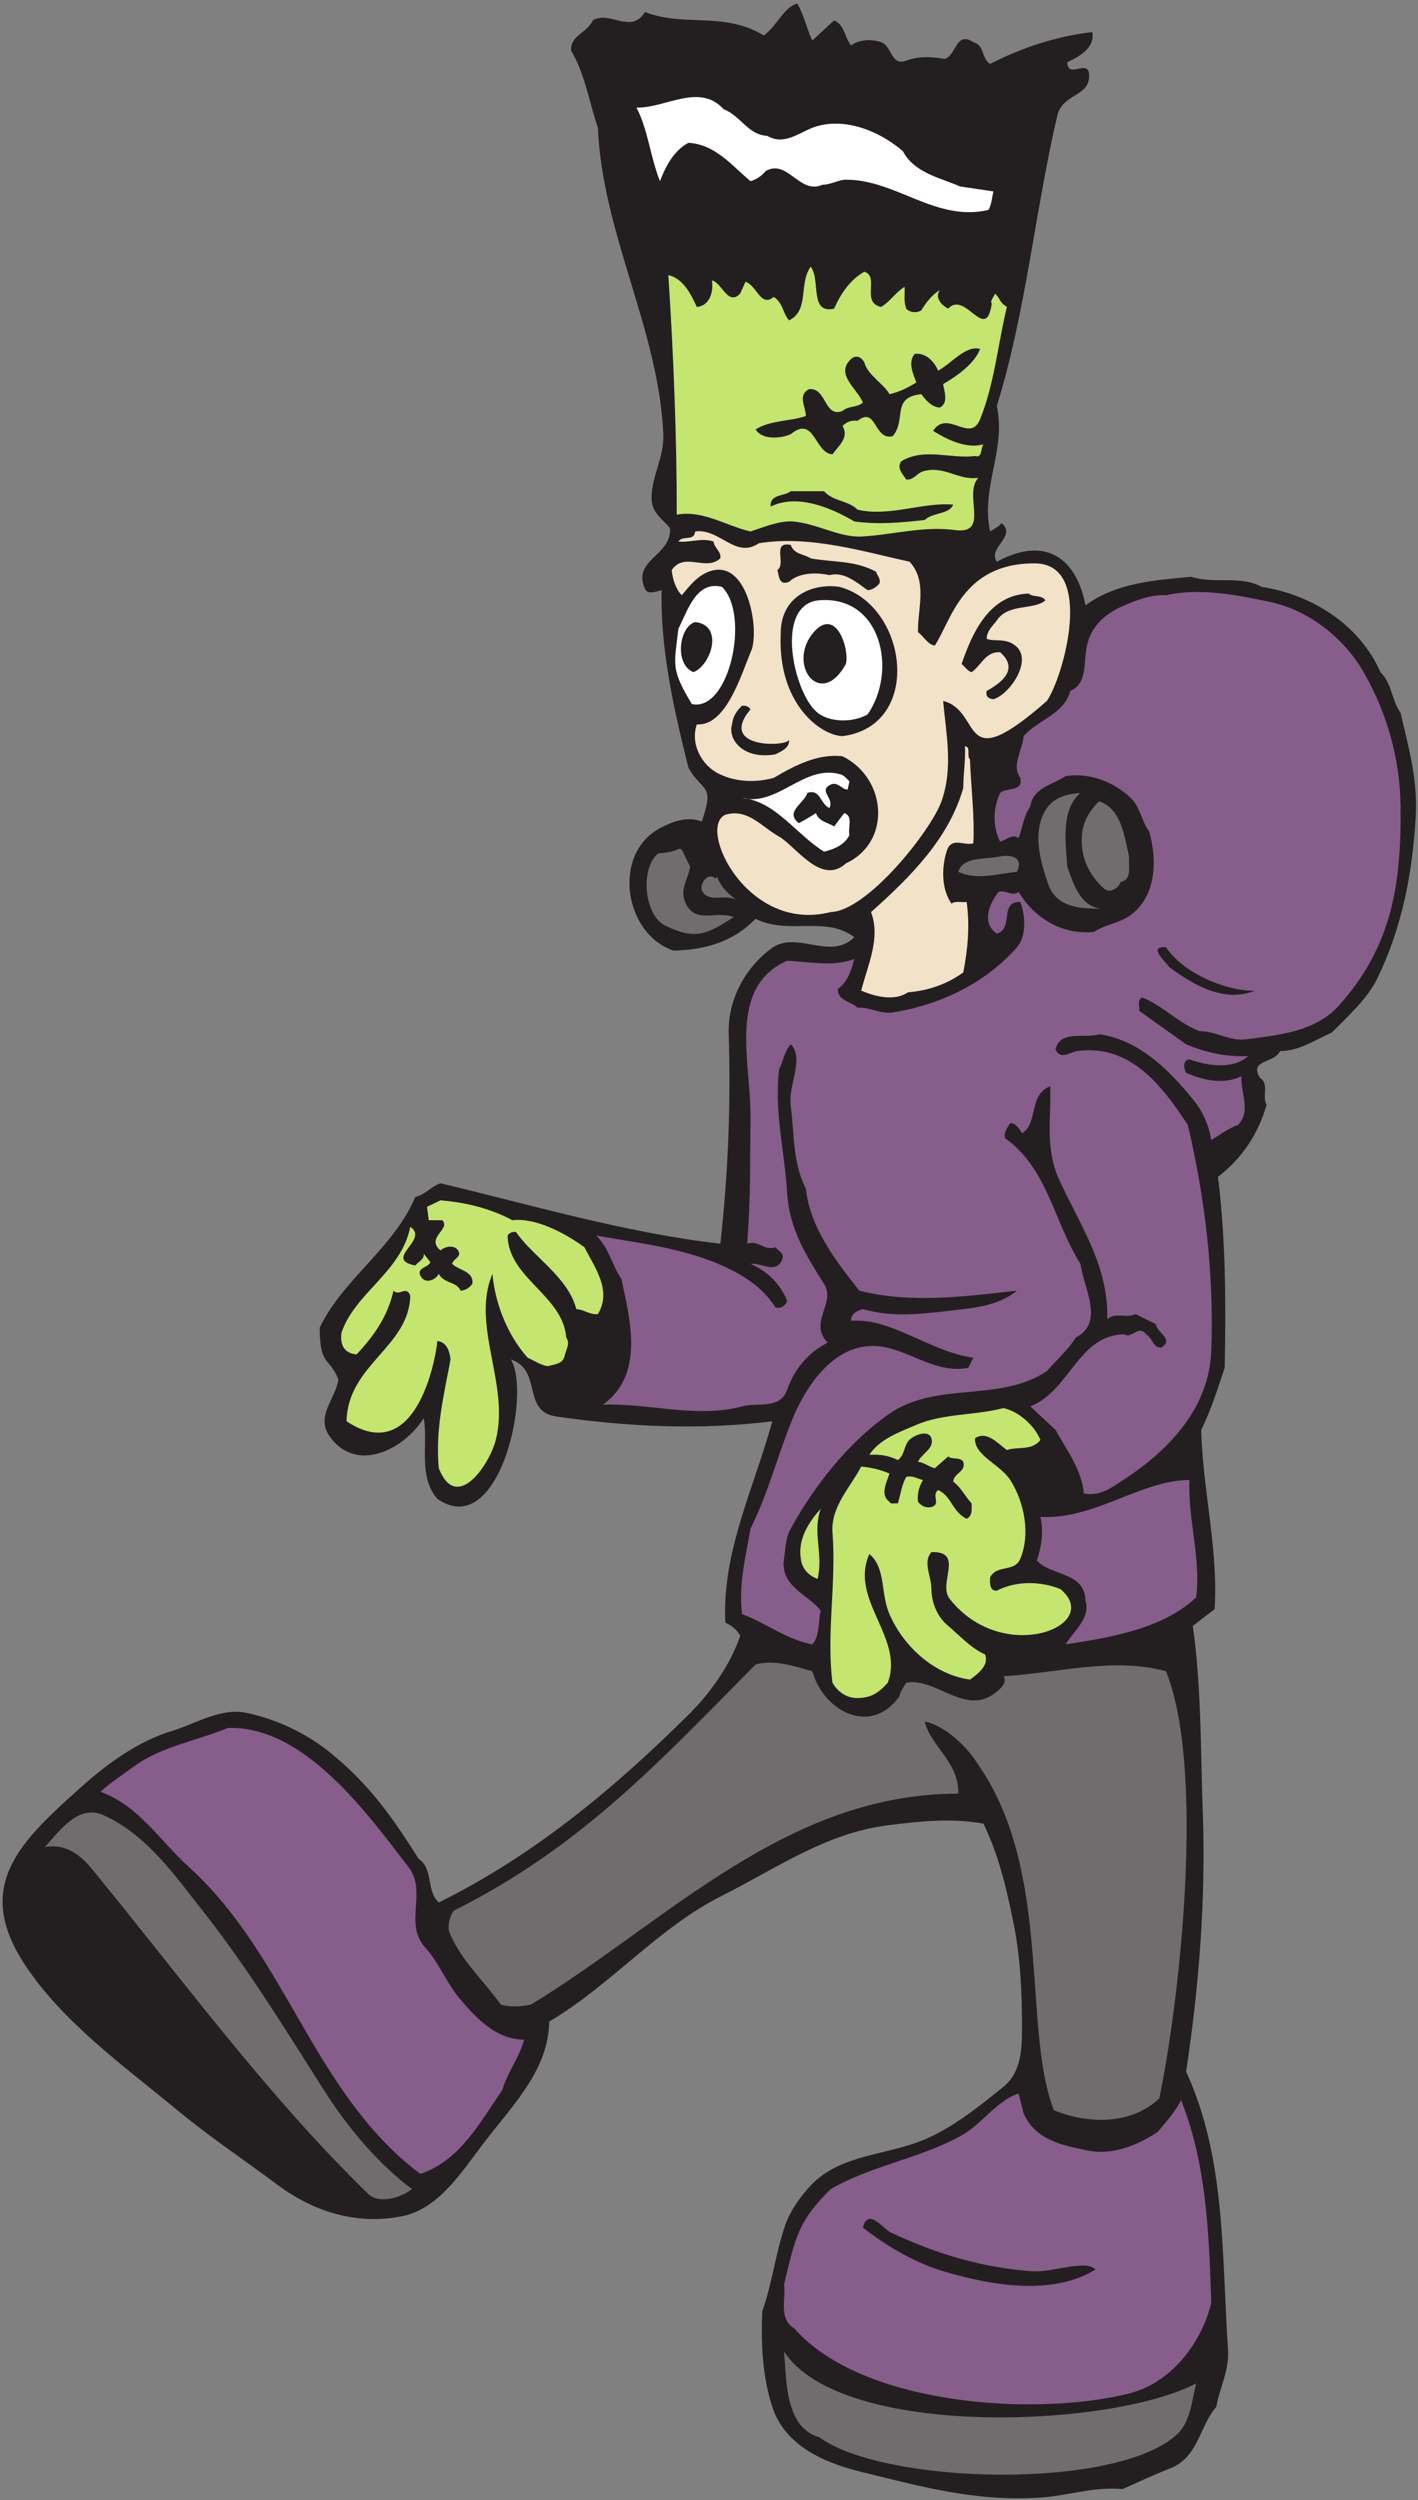
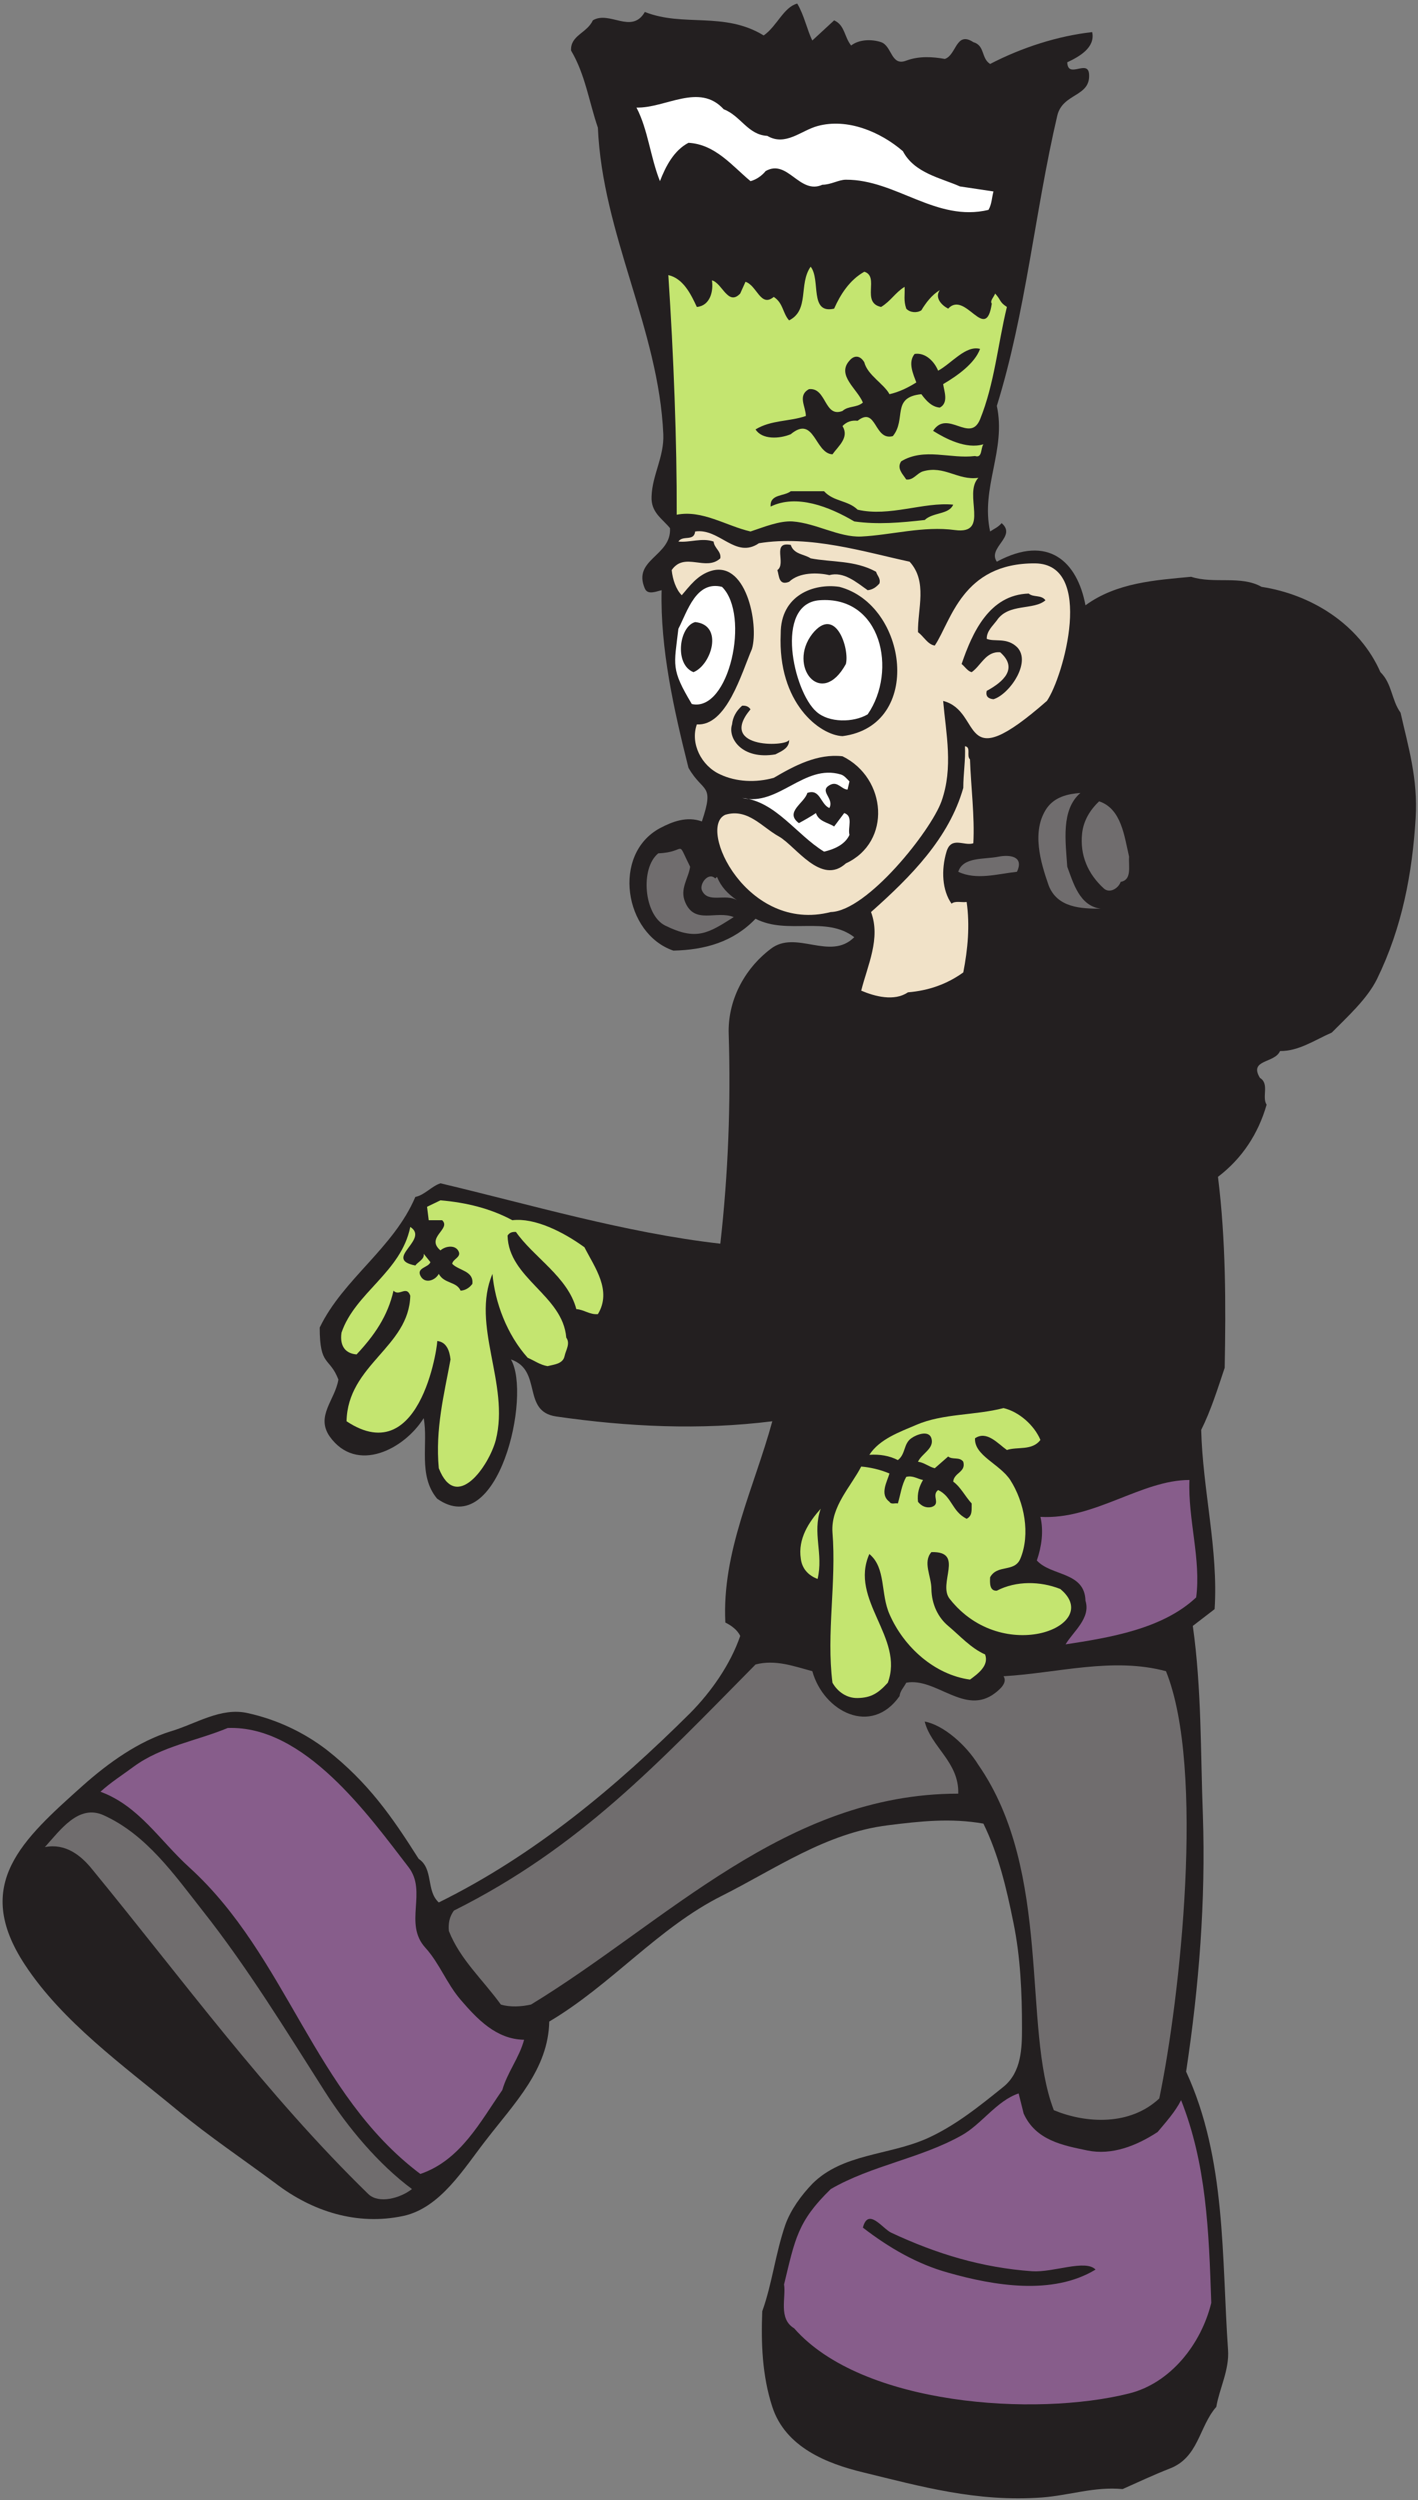
<svg xmlns="http://www.w3.org/2000/svg" viewBox="0 0 568 1001.333" height="1001.333" width="568" xml:space="preserve" id="svg2" version="1.1">
  <rect x="0" y="0" width="568" height="1001.333" fill="#808080" stroke="none" />
  <defs id="defs6" />
  <g transform="matrix(1.333,0,0,-1.333,0,1001.333)" id="g10">
    <g transform="scale(0.1)" id="g12">
      <path id="path14" style="fill:#231f20;fill-opacity:1;fill-rule:evenodd;stroke:none" d="m 2395.68,7501.12 c 20.88,-34.56 30.24,-81.36 45.36,-110.88 l 65.52,60.48 c 32.4,-14.4 30.24,-49.68 51.12,-75.6 23.76,18.72 61.92,19.44 90,10.08 33.12,-11.52 29.52,-73.44 75.6,-55.44 38.88,14.4 79.92,11.52 115.92,5.04 35.28,11.52 33.12,84.96 85.68,50.4 35.28,-10.08 23.04,-48.24 50.4,-65.52 95.76,49.68 203.76,84.24 306.72,95.76 10.08,-46.8 -39.6,-74.16 -74.88,-90.72 1.44,-51.12 61.92,10.08 65.52,-35.28 5.04,-69.84 -79.92,-56.16 -95.76,-126 -66.96,-286.56 -93.6,-588.24 -181.44,-871.2 28.8,-132.48 -48.96,-244.8 -20.16,-377.28 11.52,7.92 24.48,12.96 34.56,25.2 46.8,-40.32 -43.2,-73.44 -14.4,-115.92 154.8,83.52 241.92,0 266.4,-131.04 93.6,68.4 210.24,75.6 317.52,85.68 69.12,-22.32 149.04,5.04 211.68,-30.24 149.76,-23.04 293.76,-112.32 357.12,-256.32 35.28,-34.56 33.12,-84.24 60.48,-121.68 23.04,-102.24 52.56,-198 45.36,-316.8 -10.08,-165.6 -40.32,-328.32 -115.92,-483.12 -29.52,-60.48 -91.44,-115.92 -136.08,-161.28 -51.12,-22.32 -99.36,-56.16 -155.52,-55.44 -15.84,-37.44 -94.32,-24.48 -60.48,-80.64 29.52,-18 5.04,-56.88 20.16,-80.64 -25.2,-87.84 -74.16,-162 -146.16,-216.72 23.76,-190.8 23.76,-383.04 20.16,-573.84 -20.88,-61.92 -41.04,-127.44 -70.56,-186.48 4.32,-179.28 51.84,-360 40.32,-538.56 l -65.52,-50.4 c 26.64,-189.36 23.04,-378 30.24,-568.8 8.64,-256.32 -11.52,-514.08 -50.4,-770.4 120.96,-262.08 106.56,-557.282 126,-835.918 4.32,-60.481 -25.92,-115.922 -35.28,-171.364 C 3602.4,220.48 3602.4,127.602 3513.84,94.481 3466.32,75.762 3420.24,54.16 3373.44,33.281 3288.48,41.199 3215.04,14.559 3131.52,8.078 2935.68,-6.32 2767.2,41.199 2592.96,83.68 2485.68,109.602 2360.4,158.559 2320.8,280.238 c -30.96,95.043 -33.84,192.961 -30.24,287.282 30.24,84.242 38.88,171.359 69.84,261.359 16.56,44.641 46.8,86.402 80.64,121.68 90.72,90.721 227.52,84.961 342.72,135.361 84.24,37.44 156.96,95.76 231.84,156.24 54,43.92 55.44,115.92 55.44,176.4 0,105.84 -4.32,212.4 -25.92,317.52 -20.88,103.68 -44.64,203.76 -90,296.64 -97.92,17.28 -190.08,7.2 -287.28,-5.04 -185.76,-23.04 -337.68,-131.04 -498.24,-211.68 -191.52,-95.76 -331.92,-267.12 -519.12,-378 -2.88,-144 -104.4,-244.8 -190.8,-357.12 C 1393.44,995.922 1323.6,878.559 1212.72,854.078 1071.6,823.84 937.68,868.48 829.68,950.559 731.039,1024 628.801,1092.4 533.039,1171.6 368.879,1306.96 186.719,1438 74.398,1609.36 -84,1850.56 66.481,1983.76 250.801,2148.64 c 75.597,66.96 164.879,131.04 262.078,161.28 75.601,22.32 151.203,73.44 231.84,54.72 84.961,-18.72 166.32,-56.16 236.883,-110.16 124.558,-97.92 195.838,-200.16 276.478,-327.6 45.36,-30.24 21.6,-95.76 60.48,-131.04 288.72,142.56 532.08,347.04 755.28,568.8 63.36,64.08 120.96,146.16 150.48,231.84 -7.92,18 -28.08,32.4 -44.64,40.32 -10.8,212.4 86.4,404.64 141.12,604.8 -216.72,-27.36 -435.6,-16.56 -649.44,14.4 -104.4,15.12 -40.32,138.96 -136.08,171.36 62.64,-105.84 -37.44,-548.64 -221.76,-418.32 -58.32,69.84 -25.92,164.88 -40.32,241.92 -58.32,-93.6 -201.6,-167.76 -282.239,-55.44 -43.199,61.92 15.839,109.44 25.919,171.36 -26.642,69.12 -56.161,37.44 -56.161,156.24 69.841,145.44 222.481,239.04 287.281,392.4 28.08,5.76 48.96,32.4 75.6,41.04 267.84,-63.36 555.84,-149.04 840.96,-181.44 23.76,210.24 31.68,421.2 25.2,629.28 -3.6,99.36 45.36,195.12 126,256.32 75.6,59.04 178.56,-37.44 251.28,35.28 -84.96,65.52 -200.16,5.76 -296.64,55.44 -66.96,-69.84 -151.92,-93.6 -246.96,-95.76 -147.6,50.4 -185.76,289.44 -40.32,367.92 36.72,19.44 80.64,36.72 126,20.16 38.88,115.92 3.6,84.24 -40.32,161.28 -43.92,174.96 -84.96,357.84 -80.64,533.52 -14.4,-2.88 -41.76,-15.84 -50.4,5.04 -38.16,87.84 80.64,97.2 75.6,181.44 -24.48,29.52 -57.6,47.52 -55.44,95.04 2.16,65.52 38.16,118.8 35.28,187.2 -13.68,315.36 -182.88,600.48 -196.56,920.88 -26.64,77.76 -38.16,160.56 -80.64,231.84 -2.16,46.08 47.52,51.84 65.52,90.72 49.68,30.24 116.64,-43.2 156.24,25.2 115.92,-46.08 238.32,2.16 357.12,-70.56 39.6,27.36 59.76,84.96 100.8,95.76" />
      <path id="path16" style="fill:#ffffff;fill-opacity:1;fill-rule:evenodd;stroke:none" d="m 2174.64,7183.6 c 51.12,-19.44 72.72,-77.04 131.04,-79.92 54.72,-32.4 102.24,16.56 151.2,29.52 89.28,24.48 188.64,-17.28 256.32,-75.6 34.56,-66.24 115.2,-80.64 171.36,-105.84 l 100.8,-15.12 c -5.04,-18 -5.04,-38.88 -15.12,-55.44 -157.68,-37.44 -277.92,91.44 -428.4,90.72 -21.6,0 -45.36,-15.12 -70.56,-15.12 -69.12,-30.96 -104.4,79.2 -170.64,41.04 -10.08,-12.96 -28.08,-25.92 -45.36,-30.24 -54.72,45.36 -105.84,110.88 -186.48,115.2 -43.92,-23.04 -68.4,-70.56 -85.68,-115.2 -28.8,72 -36,155.52 -70.56,221.04 87.84,-2.16 188.64,75.6 262.08,-5.04" />
      <path id="path18" style="fill:#f1e2c8;fill-opacity:1;fill-rule:evenodd;stroke:none" d="m 2914.8,5230.24 c 2.88,-83.52 14.4,-171.36 10.08,-252 -27.36,-9.36 -66.24,22.32 -80.64,-25.2 -16.56,-55.44 -12.96,-116.64 15.12,-156.24 11.52,9.36 30.24,2.88 45.36,5.04 10.08,-69.84 3.6,-141.84 -10.08,-211.68 -48.96,-35.28 -104.4,-54.72 -166.32,-59.76 -41.04,-28.08 -100.08,-12.24 -140.4,5.04 19.44,77.04 59.04,156.96 29.52,236.16 121.68,108 234.72,223.2 277.2,372.96 0,42.48 7.2,84.24 5.04,125.28 19.44,-2.88 3.6,-28.8 15.12,-39.6" />
      <path id="path20" style="fill:#ffffff;fill-opacity:1;fill-rule:evenodd;stroke:none" d="m 2552.64,5164 -5.76,-24.48 c -18,0.72 -28.8,24.48 -50.4,15.12 -39.6,-18.72 12.24,-41.04 -4.32,-70.56 -27.36,12.24 -27.36,59.04 -66.24,45.36 -7.92,-30.24 -69.84,-57.6 -25.2,-90.72 17.28,9.36 37.44,20.88 51.12,30.24 8.64,-25.92 36,-28.08 54.72,-40.32 l 30.24,40.32 c 28.08,-8.64 10.08,-43.92 15.84,-65.52 -13.68,-30.24 -48.24,-43.92 -76.32,-50.4 -83.52,51.12 -146.16,151.92 -246.24,161.28 108.72,-26.64 186.48,103.68 296.64,70.56 10.08,-2.88 17.28,-12.24 25.92,-20.88" />
      <path id="path22" style="fill:#706d6e;fill-opacity:1;fill-rule:evenodd;stroke:none" d="m 3246.72,5129.44 c -59.04,-50.4 -44.64,-146.16 -39.6,-221.76 18,-48.24 36.72,-118.08 100.8,-126 -58.32,0 -131.04,2.16 -156.96,70.56 -23.76,68.4 -52.56,162.72 -5.04,231.84 23.76,33.12 61.92,42.48 100.8,45.36" />
      <path id="path24" style="fill:#706d6e;fill-opacity:1;fill-rule:evenodd;stroke:none" d="m 3392.88,4937.92 c -2.16,-28.08 9.36,-69.84 -25.2,-75.6 -7.2,-20.16 -33.12,-35.28 -50.4,-20.16 -48.24,43.92 -72.72,100.08 -65.52,166.32 4.32,36.72 22.32,68.4 51.12,95.76 66.96,-22.32 75.6,-104.4 90,-166.32" />
      <path id="path26" style="fill:#706d6e;fill-opacity:1;fill-rule:evenodd;stroke:none" d="m 2073.84,4907.68 c -5.04,-35.28 -31.68,-66.24 -15.12,-105.84 28.8,-69.12 92.88,-24.48 146.16,-45.36 -77.04,-48.96 -112.32,-72 -206.64,-25.2 -62.64,31.68 -75.6,171.36 -20.16,216.72 88.56,3.6 52.56,46.08 95.76,-40.32" />
      <path id="path28" style="fill:#706d6e;fill-opacity:1;fill-rule:evenodd;stroke:none" d="m 3055.92,4892.56 c -59.04,-6.48 -121.68,-25.92 -176.4,0 14.4,45.36 77.76,36.72 120.96,45.36 32.4,6.48 77.76,2.16 55.44,-45.36" />
      <path id="path30" style="fill:#706d6e;fill-opacity:1;fill-rule:evenodd;stroke:none" d="m 2149.44,4872.4 5.04,5.04 c 12.96,-30.96 31.68,-50.4 60.48,-70.56 -35.28,21.6 -87.84,-10.8 -105.84,30.24 -7.92,18.72 19.44,56.16 40.32,35.28" />
      <path id="path32" style="fill:#c4e570;fill-opacity:1;fill-rule:evenodd;stroke:none" d="m 1539.6,3845.68 c 67.68,7.92 153.36,-35.28 216.72,-81.36 30.24,-59.76 83.52,-129.6 40.32,-200.88 -24.48,-2.16 -41.76,13.68 -64.8,15.12 -25.2,96.48 -128.16,155.52 -181.44,231.84 -10.8,0.72 -18.72,-1.44 -25.2,-10.8 2.88,-128.88 166.32,-179.28 176.4,-306.72 12.96,-18 -1.44,-37.44 -5.04,-55.44 -5.04,-23.76 -31.68,-25.2 -51.12,-30.24 -22.32,3.6 -39.6,16.56 -59.76,25.2 -62.64,69.84 -98.64,167.04 -105.84,252 -65.52,-154.8 52.56,-330.48 10.08,-498.96 -20.16,-77.04 -118.8,-219.6 -171.36,-84.96 -10.8,118.08 15.84,221.04 35.28,326.88 -2.88,25.2 -11.52,52.56 -40.32,55.44 5.76,18.72 -41.04,-394.56 -272.16,-241.2 3.6,170.64 187.92,222.48 191.52,377.28 -11.52,32.4 -33.12,-3.6 -50.4,15.12 -17.28,-77.04 -58.32,-135.36 -110.88,-191.52 -29.52,2.16 -51.84,20.88 -45.36,65.52 41.04,120.24 179.28,181.44 206.64,317.52 59.04,-38.16 -83.52,-96.48 15.12,-115.92 8.64,11.52 28.08,18.72 25.2,35.28 l 20.16,-25.2 c -5.04,-15.84 -41.76,-16.56 -30.24,-40.32 12.24,-25.92 43.92,-15.84 55.44,5.04 16.56,-30.24 53.28,-22.32 65.52,-50.4 13.68,0.72 25.92,7.92 35.28,20.16 5.04,39.6 -40.32,39.6 -60.48,60.48 1.44,13.68 25.92,19.44 20.16,35.28 -8.64,23.04 -40.32,18.72 -55.44,5.04 -46.08,38.88 33.12,64.08 5.04,90.72 h -40.32 l -5.04,40.32 40.32,19.44 c 77.04,-6.48 150.48,-24.48 216,-59.76" />
      <path id="path34" style="fill:#c4e570;fill-opacity:1;fill-rule:evenodd;stroke:none" d="m 3126.48,3185.44 c -25.2,-33.12 -69.12,-19.44 -100.8,-30.24 -28.08,20.16 -60.48,59.04 -95.76,35.28 -2.88,-51.84 74.16,-77.04 105.84,-125.28 42.48,-66.24 61.2,-162.72 30.24,-236.88 -18,-41.76 -69.12,-15.84 -90.72,-55.44 -0.72,-16.56 -2.16,-41.76 20.16,-40.32 58.32,30.24 131.04,28.8 190.8,5.04 132.48,-109.44 -172.08,-232.56 -331.92,-30.24 -38.16,46.08 46.08,144 -55.44,141.12 -26.64,-30.24 0,-72.72 0,-110.88 0.72,-46.08 20.16,-85.68 50.4,-110.88 36,-30.24 68.4,-66.96 110.88,-85.68 12.24,-32.4 -19.44,-56.88 -45.36,-75.6 -105.84,14.4 -198.72,97.2 -241.92,196.56 -27.36,61.92 -10.08,138.96 -60.48,180.72 -61.2,-137.52 105.84,-251.28 55.44,-386.64 -28.08,-30.96 -49.68,-45.36 -90.72,-46.08 -31.68,-0.72 -59.76,18 -75.6,46.08 -18.72,148.32 12.24,301.68 0,452.16 -5.04,77.04 54.72,136.08 86.4,197.28 25.92,-2.16 56.16,-8.64 84.96,-20.88 -7.2,-24.48 -30.24,-63.36 0,-84.96 5.04,-9.36 17.28,-2.88 25.2,-5.04 7.92,26.64 11.52,56.16 25.2,79.92 20.16,5.04 33.84,-6.48 50.4,-9.36 -11.52,-19.44 -18,-40.32 -15.12,-65.52 10.08,-12.96 24.48,-19.44 40.32,-15.84 30.24,9.36 -1.44,34.56 20.16,51.12 41.76,-19.44 41.04,-64.08 85.68,-86.4 18.72,9.36 14.4,28.8 15.12,46.08 -19.44,20.88 -33.12,49.68 -55.44,65.52 2.16,27.36 38.88,28.08 30.24,59.76 -10.8,15.84 -33.12,5.04 -45.36,15.84 l -40.32,-35.28 c -18,4.32 -31.68,17.28 -50.4,19.44 11.52,25.2 49.68,39.6 40.32,70.56 -7.92,25.2 -44.64,11.52 -60.48,0 -23.76,-16.56 -16.56,-47.52 -40.32,-65.52 -25.2,12.96 -54,18 -85.68,15.84 30.96,47.52 90.72,68.4 141.12,90 79.92,34.56 176.4,28.08 262.08,50.4 46.08,-10.8 92.16,-51.12 110.88,-95.76" />
      <path id="path36" style="fill:#875d8b;fill-opacity:1;fill-rule:evenodd;stroke:none" d="m 3574.32,3065.2 c -5.04,-117.36 35.28,-239.04 20.16,-352.8 -100.8,-95.04 -260.64,-120.96 -392.4,-141.12 22.32,38.16 76.32,78.48 59.76,131.04 -2.16,87.84 -102.96,73.44 -146.16,120.96 14.4,42.48 20.88,87.12 10.8,131.04 161.28,-9.36 303.12,110.88 447.84,110.88" />
      <path id="path38" style="fill:#c4e570;fill-opacity:1;fill-rule:evenodd;stroke:none" d="m 2466.24,2978.8 c -25.92,-73.44 8.64,-134.64 -9.36,-210.96 -28.8,10.8 -46.8,31.68 -50.4,60.48 -9.36,60.48 24.48,110.88 59.76,150.48" />
      <path id="path40" style="fill:#706d6e;fill-opacity:1;fill-rule:evenodd;stroke:none" d="m 2441.04,2490.64 c 33.84,-121.68 177.12,-195.84 262.08,-74.88 1.44,15.12 12.96,26.64 20.16,40.32 90,16.56 176.4,-100.8 267.12,-30.96 15.84,12.24 37.44,31.68 25.2,50.4 162.72,9.36 327.6,58.32 488.16,15.12 118.08,-292.32 42.48,-984.24 -20.16,-1283.76 -87.84,-82.08 -218.88,-75.6 -316.8,-35.28 -95.76,246.96 -3.6,715.68 -226.8,1037.52 -36.72,59.76 -104.4,119.52 -161.28,130.32 18.72,-76.32 103.68,-121.68 100.8,-216.72 -519.12,0 -876.96,-385.92 -1283.76,-633.6 -28.08,-6.48 -63.36,-8.64 -90.72,0 -55.44,76.32 -122.4,135.36 -156.24,221.04 -2.16,23.76 2.16,43.2 15.12,61.2 378.72,189.36 612.72,442.08 906.48,739.44 59.76,15.84 116.64,-5.76 170.64,-20.16" />
      <path id="path42" style="fill:#875d8b;fill-opacity:1;fill-rule:evenodd;stroke:none" d="m 1227.84,1901.68 c 56.88,-74.16 -15.84,-169.2 50.4,-241.92 42.48,-46.8 63.36,-106.56 105.84,-156.24 49.68,-57.6 106.56,-118.8 190.8,-120.24 -14.4,-54 -50.4,-97.92 -65.52,-151.2 -66.96,-96.48 -126,-210.96 -246.24,-251.998 -321.839,241.918 -399.6,653.758 -694.8,921.598 -89.281,81.36 -151.199,184.32 -266.398,226.8 31.68,28.8 64.078,48.96 100.078,75.6 83.52,61.2 188.641,77.04 282.238,115.92 230.403,8.64 422.642,-261.36 543.602,-418.32" />
      <path id="path44" style="fill:#706d6e;fill-opacity:1;fill-rule:evenodd;stroke:none" d="M 608.641,1771.36 C 744,1600 859.199,1411.36 976.559,1227.04 1044.96,1119.76 1137.12,1009.6 1237.92,934.719 1203.36,907.359 1138.56,889.359 1106.88,919.602 799.441,1219.12 546.719,1566.88 276,1896.64 c -33.121,41.04 -79.918,77.76 -141.121,65.52 46.801,51.84 101.519,129.6 176.402,95.76 128.879,-58.32 212.399,-178.56 297.36,-286.56" />
-       <path id="path46" style="fill:#706d6e;fill-opacity:1;fill-rule:evenodd;stroke:none" d="m 3594.48,350.801 c -12.96,-53.281 -18,-115.199 -55.44,-151.199 -178.56,-170.641 -882,-154.083 -1077.84,-10.082 -25.92,6.48 -51.12,25.921 -65.52,50.402 -35.28,59.039 -33.84,141.117 -39.6,206.637 170.64,-262.797 981.36,-230.399 1238.4,-95.758" />
      <path id="path48" style="fill:#c4e570;fill-opacity:1;fill-rule:evenodd;stroke:none" d="m 2506.56,6584.56 c 18.72,42.48 46.8,86.4 90.72,110.88 46.8,-14.4 -10.8,-92.88 50.4,-105.84 29.52,18 41.76,42.48 70.56,60.48 1.44,-25.2 -3.6,-40.32 5.04,-65.52 10.8,-12.24 32.4,-13.68 45.36,-5.04 12.96,21.6 31.68,46.8 55.44,60.48 -16.56,-23.04 6.48,-46.08 25.2,-55.44 51.84,56.16 113.04,-106.56 131.04,15.12 -6.48,7.92 6.48,20.16 10.08,30.24 19.44,-21.6 11.52,-24.48 35.28,-40.32 -27.36,-113.04 -37.44,-231.12 -80.64,-337.68 -30.24,-73.44 -97.92,31.68 -141.12,-34.56 36.72,-23.04 99.36,-56.16 151.2,-40.32 -8.64,-12.24 -2.88,-42.48 -25.2,-35.28 -74.16,-9.36 -151.92,25.92 -221.76,-15.84 -14.4,-20.88 4.32,-38.16 15.12,-54.72 21.6,-2.88 32.4,19.44 50.4,24.48 64.08,18.72 104.4,-28.08 166.32,-19.44 -46.8,-48.96 36.72,-171.36 -70.56,-156.96 -94.32,12.96 -191.52,-15.12 -281.52,-19.44 -66.96,-2.88 -136.08,40.32 -206.64,45.36 -39.6,2.16 -84.96,-16.56 -126,-30.24 -74.16,17.28 -144.72,65.52 -221.76,50.4 0.72,219.6 -9.36,480.24 -25.2,720 44.64,-10.08 67.68,-56.88 85.68,-95.76 40.32,3.6 50.4,48.24 45.36,79.92 30.96,-7.92 48.24,-78.48 84.96,-39.6 l 15.84,35.28 c 34.56,-10.8 45.36,-78.48 84.96,-45.36 28.8,-18.72 26.64,-48.96 46.08,-70.56 61.92,30.96 28.08,109.44 64.8,161.28 30.96,-38.88 -5.04,-143.28 70.56,-126 z m -30.24,-548.64 c 28.8,-31.68 71.28,-26.64 100.8,-55.44 95.76,-22.32 198,23.76 287.28,15.12 -12.96,-30.24 -60.48,-22.32 -85.68,-46.08 -70.56,-7.92 -141.12,-14.4 -211.68,-4.32 -75.6,44.64 -173.52,82.8 -251.28,44.64 -2.88,38.16 40.32,30.24 60.48,46.08 33.12,0 73.44,0 100.08,0 z m 468.72,427.68 c -15.84,-43.92 -69.12,-81.36 -110.88,-105.84 2.88,-20.88 17.28,-56.16 -10.08,-70.56 -24.48,2.16 -41.04,20.88 -55.44,40.32 -91.44,-9.36 -43.92,-74.88 -85.68,-126 -56.88,-15.12 -48.24,91.44 -105.84,46.08 -18,2.16 -33.12,-2.88 -45.36,-15.84 20.88,-34.56 -12.24,-59.76 -30.24,-84.96 -53.28,2.88 -54,119.52 -125.28,60.48 -34.56,-14.4 -86.4,-16.56 -105.84,14.4 47.52,28.8 100.8,23.04 151.2,40.32 0,28.08 -25.92,61.2 9.36,80.64 53.28,5.76 45.36,-87.12 100.8,-65.52 17.28,15.84 43.2,9.36 61.2,25.2 -16.56,41.04 -79.92,82.08 -40.32,126 14.4,17.28 32.4,15.84 44.64,-5.04 9.36,-38.16 59.04,-64.8 75.6,-95.76 28.8,6.48 55.44,19.44 80.64,35.28 -9.36,25.2 -25.92,60.48 -5.04,85.68 33.12,5.04 59.76,-23.76 70.56,-50.4 41.04,22.32 82.8,77.04 126,65.52" />
      <path id="path50" style="fill:#ffffff;fill-opacity:1;fill-rule:evenodd;stroke:none" d="m 2169.6,5748.64 c 85.68,-84.24 21.6,-377.28 -90.72,-352.08 -63.36,105.84 -53.28,115.2 -40.32,226.08 27.36,53.28 53.28,145.44 131.04,126 z m -85.68,-256.32 c -58.32,23.04 -43.2,137.52 5.04,150.48 86.4,-8.64 48.96,-128.88 -5.04,-150.48" />
      <path id="path52" style="fill:#f1e2c8;fill-opacity:1;fill-rule:evenodd;stroke:none" d="m 2280.48,5879.68 c 154.08,25.2 318.96,-26.64 452.88,-55.44 54.72,-59.76 23.76,-141.84 25.2,-211.68 17.28,-12.96 29.52,-37.44 50.4,-40.32 48.96,72.72 82.08,248.4 301.68,246.96 179.28,-2.16 85.68,-339.84 35.28,-413.28 -268.56,-235.44 -189.36,-31.68 -311.76,0 8.64,-99.36 30.96,-200.16 -5.04,-301.68 -31.68,-88.56 -223.2,-329.76 -332.64,-332.64 -252,-64.8 -402.48,254.88 -316.8,292.32 67.68,20.16 110.16,-37.44 161.28,-65.52 50.4,-28.8 126.72,-148.32 200.88,-80.64 138.24,64.08 123.12,256.32 -10.08,321.84 -74.88,8.64 -144,-28.08 -206.64,-64.8 -54,-15.12 -113.04,-12.24 -160.56,10.08 -57.6,25.92 -90.72,93.6 -70.56,150.48 89.28,-5.76 133.92,152.64 165.6,226.8 21.6,73.44 -18,275.76 -130.32,231.84 -35.28,-13.68 -56.16,-41.76 -80.64,-70.56 -17.28,17.28 -27.36,47.52 -30.24,75.6 38.88,56.16 102.24,-5.04 146.16,35.28 3.6,20.88 -18.72,30.96 -20.16,50.4 -35.28,12.24 -71.28,-3.6 -105.84,0 12.96,20.16 46.8,-0.72 50.4,30.24 73.44,10.8 120.96,-83.52 191.52,-35.28 z m 861.12,-171.36 c -35.28,-30.96 -110.88,-7.92 -146.16,-60.48 -12.24,-16.56 -30.96,-32.4 -30.24,-55.44 22.32,-9.36 55.44,3.6 85.68,-20.16 54.72,-42.48 -15.84,-146.16 -65.52,-161.28 -15.12,1.44 -24.48,8.64 -20.16,25.2 50.4,27.36 95.04,67.68 40.32,115.92 -43.2,3.6 -57.6,-40.32 -85.68,-59.76 -12.24,2.88 -20.16,16.56 -30.24,24.48 32.4,95.04 83.52,208.08 201.6,211.68 14.4,-12.24 37.44,-2.88 50.4,-20.16 z m -705.6,126 c 61.92,-12.24 132.48,-5.04 196.56,-40.32 3.6,-12.24 14.4,-20.16 10.08,-35.28 -10.08,-11.52 -20.88,-18.72 -35.28,-20.16 -34.56,24.48 -72,56.88 -115.2,45.36 -34.56,7.92 -90,9.36 -120.96,-20.16 -31.68,-12.24 -29.52,18 -35.28,35.28 28.08,18.72 -18.72,87.12 40.32,75.6 9.36,-28.8 40.32,-27.36 59.76,-40.32 z m 86.4,-85.68 c 205.2,-54 253.44,-416.88 9.36,-448.56 -68.4,2.88 -195.12,99.36 -185.76,307.44 -0.72,115.92 99.36,152.64 176.4,141.12 z m -267.12,-367.92 c -102.96,-122.4 121.68,-112.32 115.92,-90 2.16,-25.92 -21.6,-35.28 -41.04,-45.36 -101.52,-17.28 -144,49.68 -130.32,90 2.16,21.6 12.24,40.32 30.24,56.16 10.08,0.72 18.72,-1.44 25.2,-10.8" />
      <path id="path54" style="fill:#ffffff;fill-opacity:1;fill-rule:evenodd;stroke:none" d="m 2607.36,5365.6 c -42.48,-25.2 -116.64,-25.92 -154.08,7.92 -69.12,60.48 -126.72,322.56 7.92,334.8 187.92,15.12 236.16,-212.4 146.16,-342.72 z m -65.52,151.2 c -74.16,-135.36 -176.4,-6.48 -100.8,90.72 70.56,87.84 112.32,-46.08 100.8,-90.72" />
-       <path id="path56" style="fill:#875d8b;fill-opacity:1;fill-rule:evenodd;stroke:none" d="m 4097.76,5492.32 c 71.28,-124.56 109.44,-262.08 110.88,-403.2 1.44,-108.72 -4.32,-227.52 -35.28,-332.64 -28.8,-98.64 -77.76,-185.76 -150.48,-266.4 -70.56,-78.48 -182.88,-88.56 -277.2,-100.8 -51.84,-6.48 -90.72,24.48 -141.12,24.48 -63.36,23.76 -110.16,76.32 -171.36,100.8 -18,-6.48 -7.2,-26.64 -10.08,-39.6 l 141.12,-100.8 c 57.6,-24.48 124.56,-38.88 186.48,-35.28 -44.64,-41.04 -120.96,-29.52 -176.4,-10.08 -21.6,-1.44 -16.56,-28.8 -10.08,-40.32 52.56,-23.04 114.48,-36 166.32,-10.08 -3.6,-48.24 30.24,-104.4 -10.08,-146.16 -28.8,-10.08 -54,-30.24 -80.64,-45.36 -7.2,43.92 -25.2,84.24 -50.4,115.92 -72.72,91.44 -165.6,185.04 -286.56,201.6 -44.64,-14.4 -116.64,14.4 -131.04,-45.36 14.4,-33.12 43.2,-8.64 65.52,-5.04 161.28,21.6 256.32,-107.28 331.92,-221.76 52.56,-221.76 79.2,-452.88 70.56,-679.68 -6.48,-168.48 -123.12,-297.36 -272.16,-392.4 -31.68,-20.88 -64.8,-44.64 -110.88,-35.28 -6.48,72 -51.12,129.6 -84.96,190.8 l -75.6,70.56 c 119.52,47.52 142.56,213.84 282.24,216.72 21.6,-15.12 43.2,30.24 65.52,0 19.44,-11.52 20.16,-39.6 44.64,-40.32 42.48,24.48 -13.68,45.36 -15.12,70.56 l -60.48,30.24 c -28.8,-13.68 -60.48,7.2 -85.68,-15.12 4.32,163.44 -84.96,286.56 -146.16,422.64 -41.76,94.32 -21.6,188.64 -25.2,277.2 -66.24,-25.2 -35.28,-112.32 -84.96,-141.12 -6.48,12.24 -19.44,30.96 -35.28,30.24 -7.92,-13.68 -20.88,-26.64 -15.12,-45.36 128.88,-92.16 146.16,-252 226.08,-377.28 10.08,-73.44 73.44,-177.12 -14.4,-221.76 -22.32,-37.44 -60.48,-69.84 -86.4,-100.8 -146.16,-96.48 -332.64,-27.36 -478.08,-131.04 -121.68,-87.12 -219.6,-211.68 -291.6,-342 -15.84,-27.36 -15.84,-60.48 -20.16,-90.72 -13.68,-84.24 78.48,-110.16 110.16,-156.24 -8.64,-33.12 -1.44,-74.16 -25.2,-100.8 -77.76,14.4 -138.96,64.08 -210.96,90.72 -11.52,85.68 10.8,173.52 25.2,257.04 50.4,100.08 80.64,215.28 120.96,316.8 40.32,104.4 125.28,236.16 251.28,231.84 97.92,-2.88 177.12,-85.68 282.24,-65.52 5.04,10.08 10.08,20.16 15.12,30.24 -131.76,18.72 -246.96,120.96 -367.2,110.88 -1.44,20.88 17.28,30.24 35.28,35.28 100.8,-28.8 198,-11.52 301.68,0 57.6,6.48 115.2,18 161.28,55.44 -154.8,-17.28 -316.8,-39.6 -473.76,0 -71.28,90.72 -147.6,187.92 -160.56,306.72 -40.32,77.04 -34.56,167.76 -45.36,246.96 -9.36,63.36 42.48,144 0,186.48 -20.16,-22.32 -22.32,-51.12 -35.28,-75.6 -14.4,-133.92 16.56,-240.48 24.48,-372.24 7.2,-110.16 59.04,-189.36 110.88,-272.16 36.72,-57.6 -48.24,-115.92 10.8,-176.4 -58.32,-29.52 -99.36,-78.48 -121.68,-141.12 -21.6,-61.2 -89.28,-37.44 -135.36,-50.4 -137.52,-36.72 -282.24,10.8 -418.32,5.04 124.56,90 82.8,252 55.44,378 -28.8,42.48 -36.72,92.16 -75.6,130.32 145.44,-25.92 295.2,-40.32 428.4,-115.2 44.64,-25.92 82.08,-56.16 110.16,-100.8 16.56,-5.04 31.68,6.48 35.28,20.16 -21.6,52.56 -61.92,90 -110.16,110.88 31.68,4.32 77.76,-33.12 95.76,14.4 6.48,18.72 -12.96,24.48 -20.88,35.28 -33.84,-11.52 -50.4,22.32 -84.96,10.8 10.8,136.8 8.64,250.56 10.08,382.32 1.44,162 -70.56,388.08 110.16,468 66.96,-3.6 138.24,-18.72 201.6,5.04 -8.64,-33.84 -19.44,-69.12 -49.68,-90 0,-36 40.32,-37.44 59.76,-56.16 34.56,2.16 72.72,-20.16 105.84,-14.4 143.28,23.04 277.92,87.84 372.96,195.84 28.8,33.12 25.92,95.04 10.08,136.08 -64.08,2.16 -18.72,-79.92 -70.56,-95.04 -46.8,31.68 -23.04,89.28 5.04,125.28 23.04,7.2 40.32,-15.12 60.48,0 46.8,-78.48 130.32,-129.6 226.08,-120.24 36.72,23.76 81.36,26.64 115.92,54.72 72,58.32 74.16,162.72 50.4,246.96 -23.76,31.68 -25.92,72 -55.44,100.8 -51.84,49.68 -126.72,77.04 -195.84,65.52 -38.16,-25.2 -98.64,-35.28 -105.84,-90.72 -20.16,-28.8 -23.76,-64.08 -35.28,-95.76 -19.44,15.12 -37.44,-5.76 -55.44,-10.08 -22.32,41.04 -22.32,100.8 0,146.16 18.72,18 69.84,1.44 60.48,45.36 -27.36,36 6.48,83.52 10.08,125.28 41.04,48.24 121.68,65.52 140.4,136.08 54.72,23.04 37.44,92.16 51.12,141.12 12.96,54 54,89.28 100.08,110.88 43.2,19.44 90.72,38.16 136.08,35.28 103.68,23.04 214.56,0.72 312.48,-20.16 113.76,-23.76 221.04,-105.84 281.52,-210.96 z m -594,-826.56 c 59.76,-87.84 198,-133.92 267.12,-130.32 -92.16,-37.44 -183.6,16.56 -257.04,70.56 -10.8,16.56 -66.96,64.08 -10.08,59.76" />
      <path id="path58" style="fill:#875d8b;fill-opacity:1;fill-rule:evenodd;stroke:none" d="m 3076.08,1161.52 c 36.72,-81.36 119.52,-95.76 191.52,-110.88 73.44,-15.12 146.88,13.68 210.96,55.44 25.92,30.96 53.28,61.2 70.56,95.76 75.6,-190.8 83.52,-390.238 90.72,-609.121 C 3609.6,468.879 3517.44,351.52 3392.88,320.559 3112.08,250 2590.08,283.84 2386.32,516.398 c -48.24,28.801 -23.76,92.883 -30.24,131.762 33.12,136.078 40.32,189.36 140.4,286.559 123.12,71.281 268.56,91.441 393.12,161.281 59.76,33.12 105.84,104.4 171.36,126 z M 2677.92,803.68 c 136.8,-64.078 272.88,-105.121 423.36,-115.918 64.08,-4.321 160.56,36.718 190.8,5.039 -128.88,-78.481 -306,-48.242 -442.8,-9.36 -93.6,25.918 -177.84,74.879 -256.32,135.36 15.84,61.918 59.04,-2.879 84.96,-15.121" />
    </g>
  </g>
</svg>